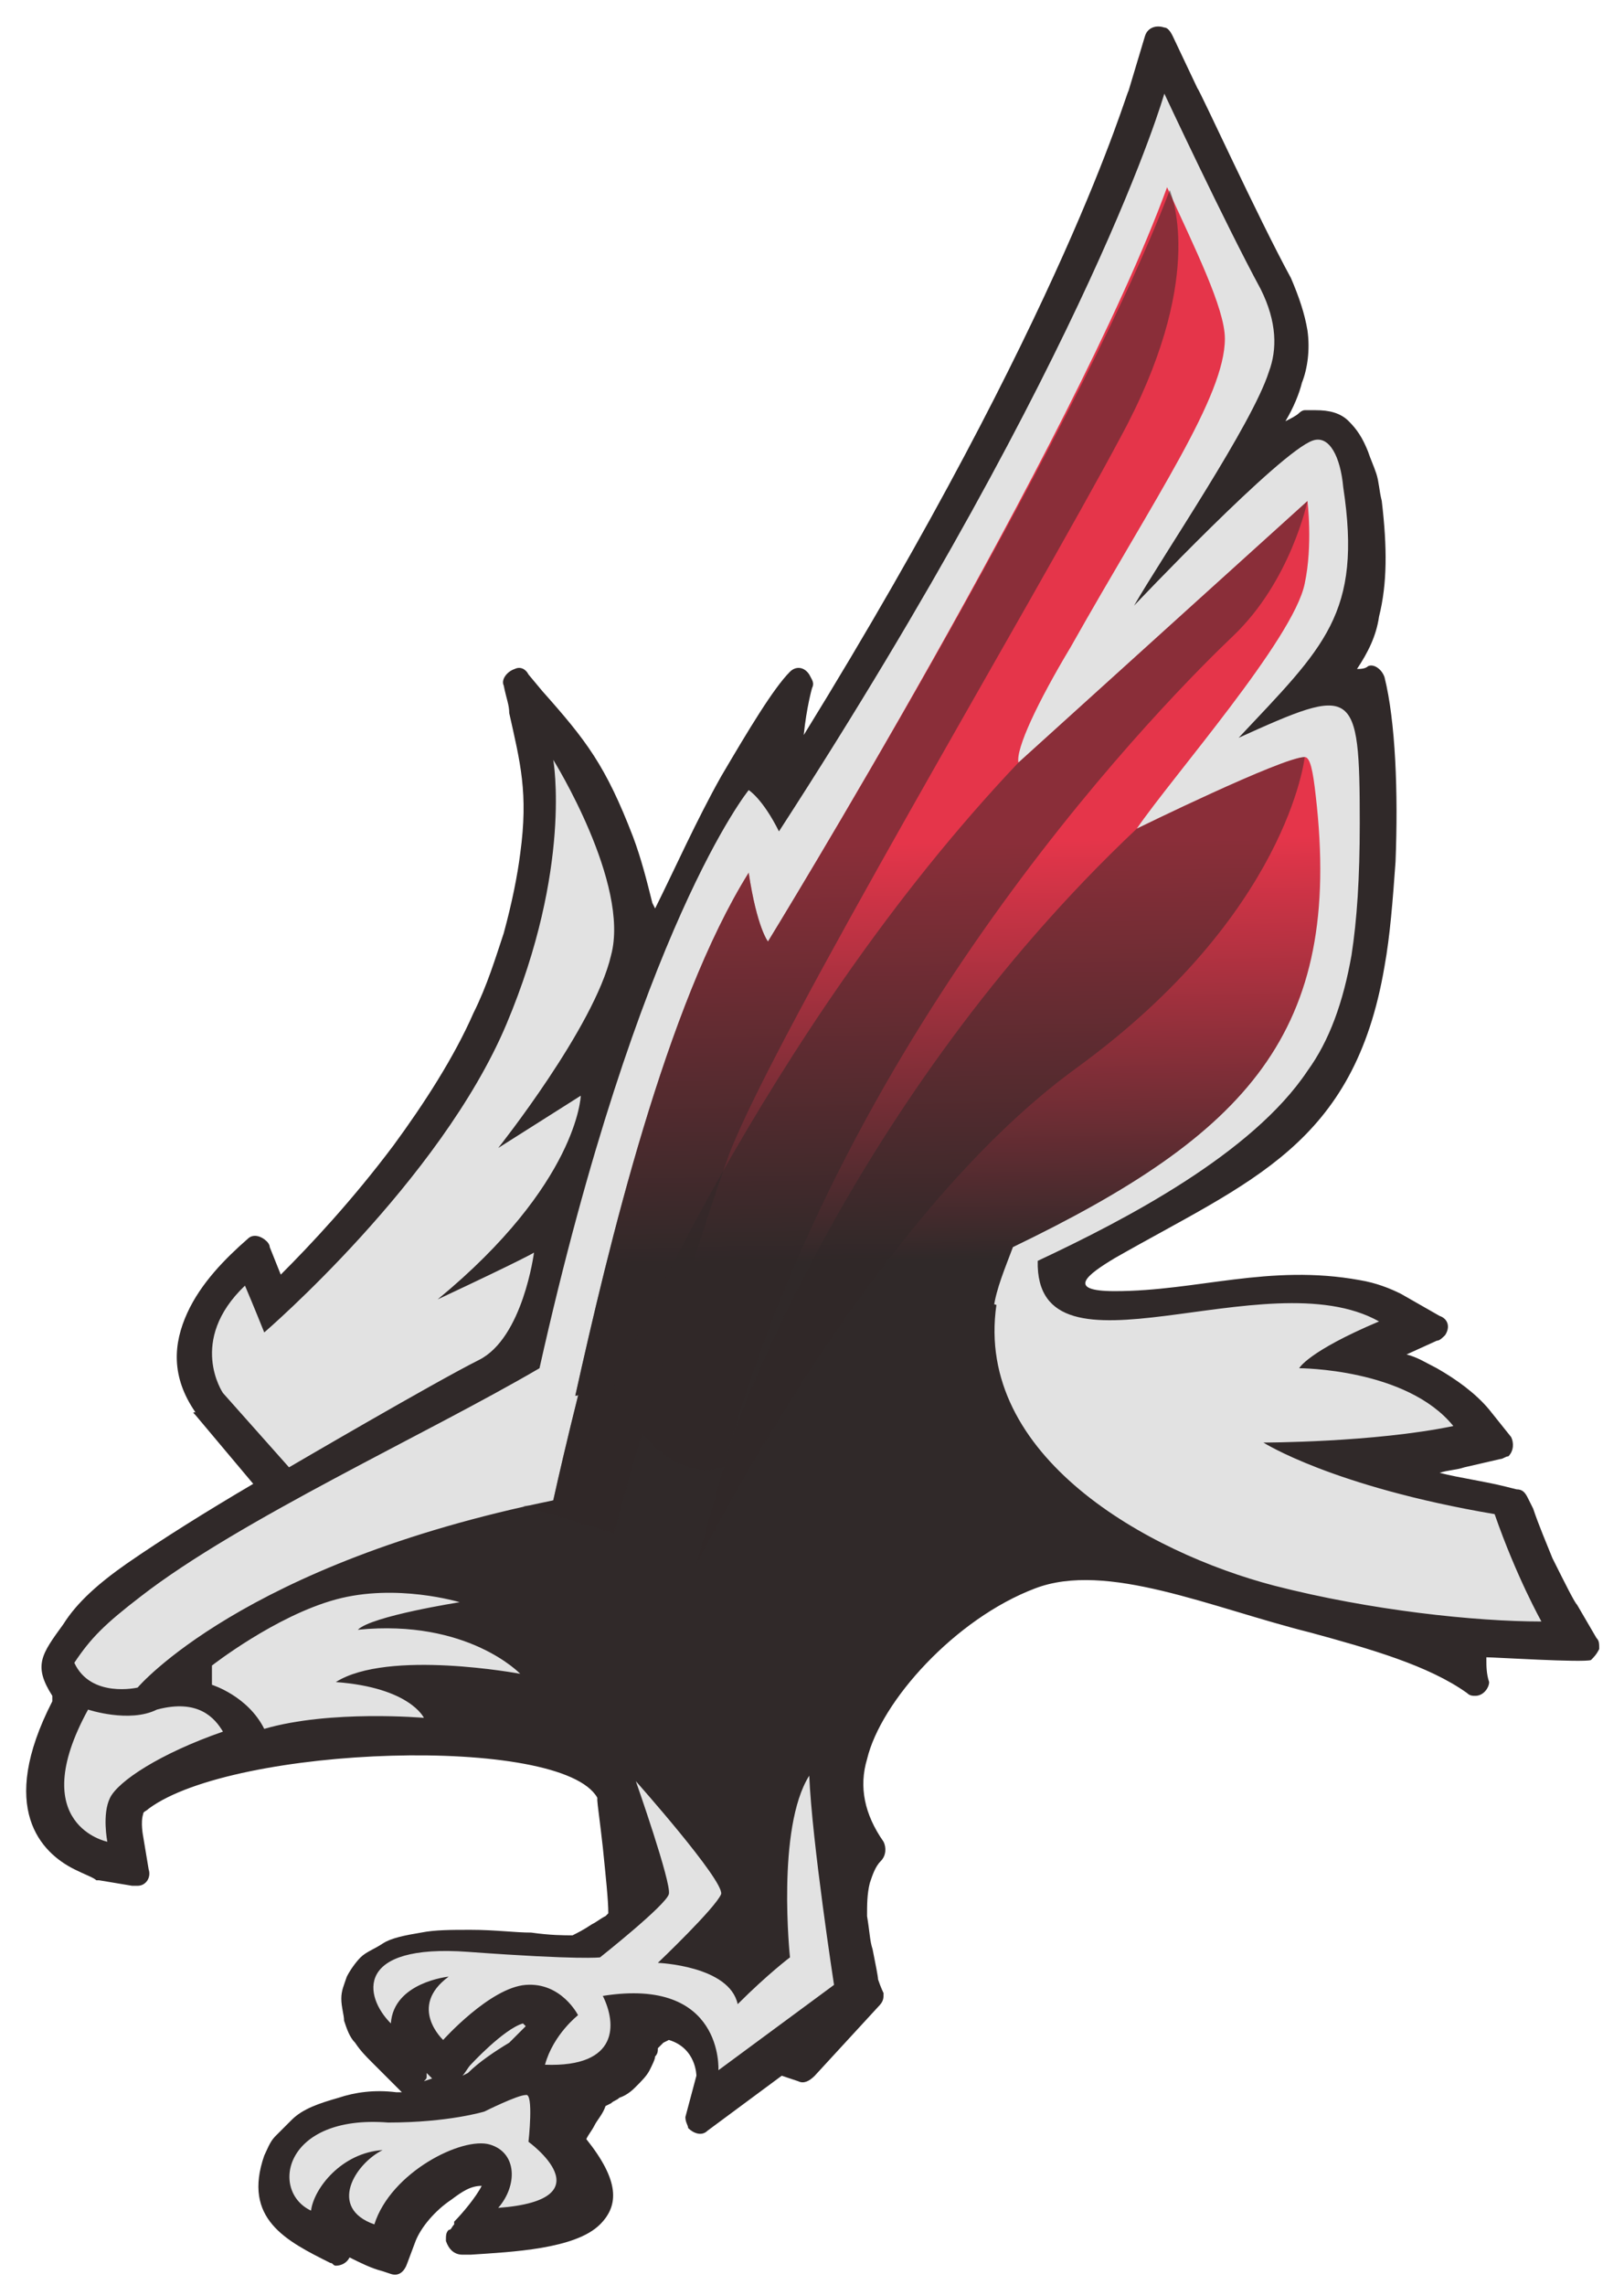
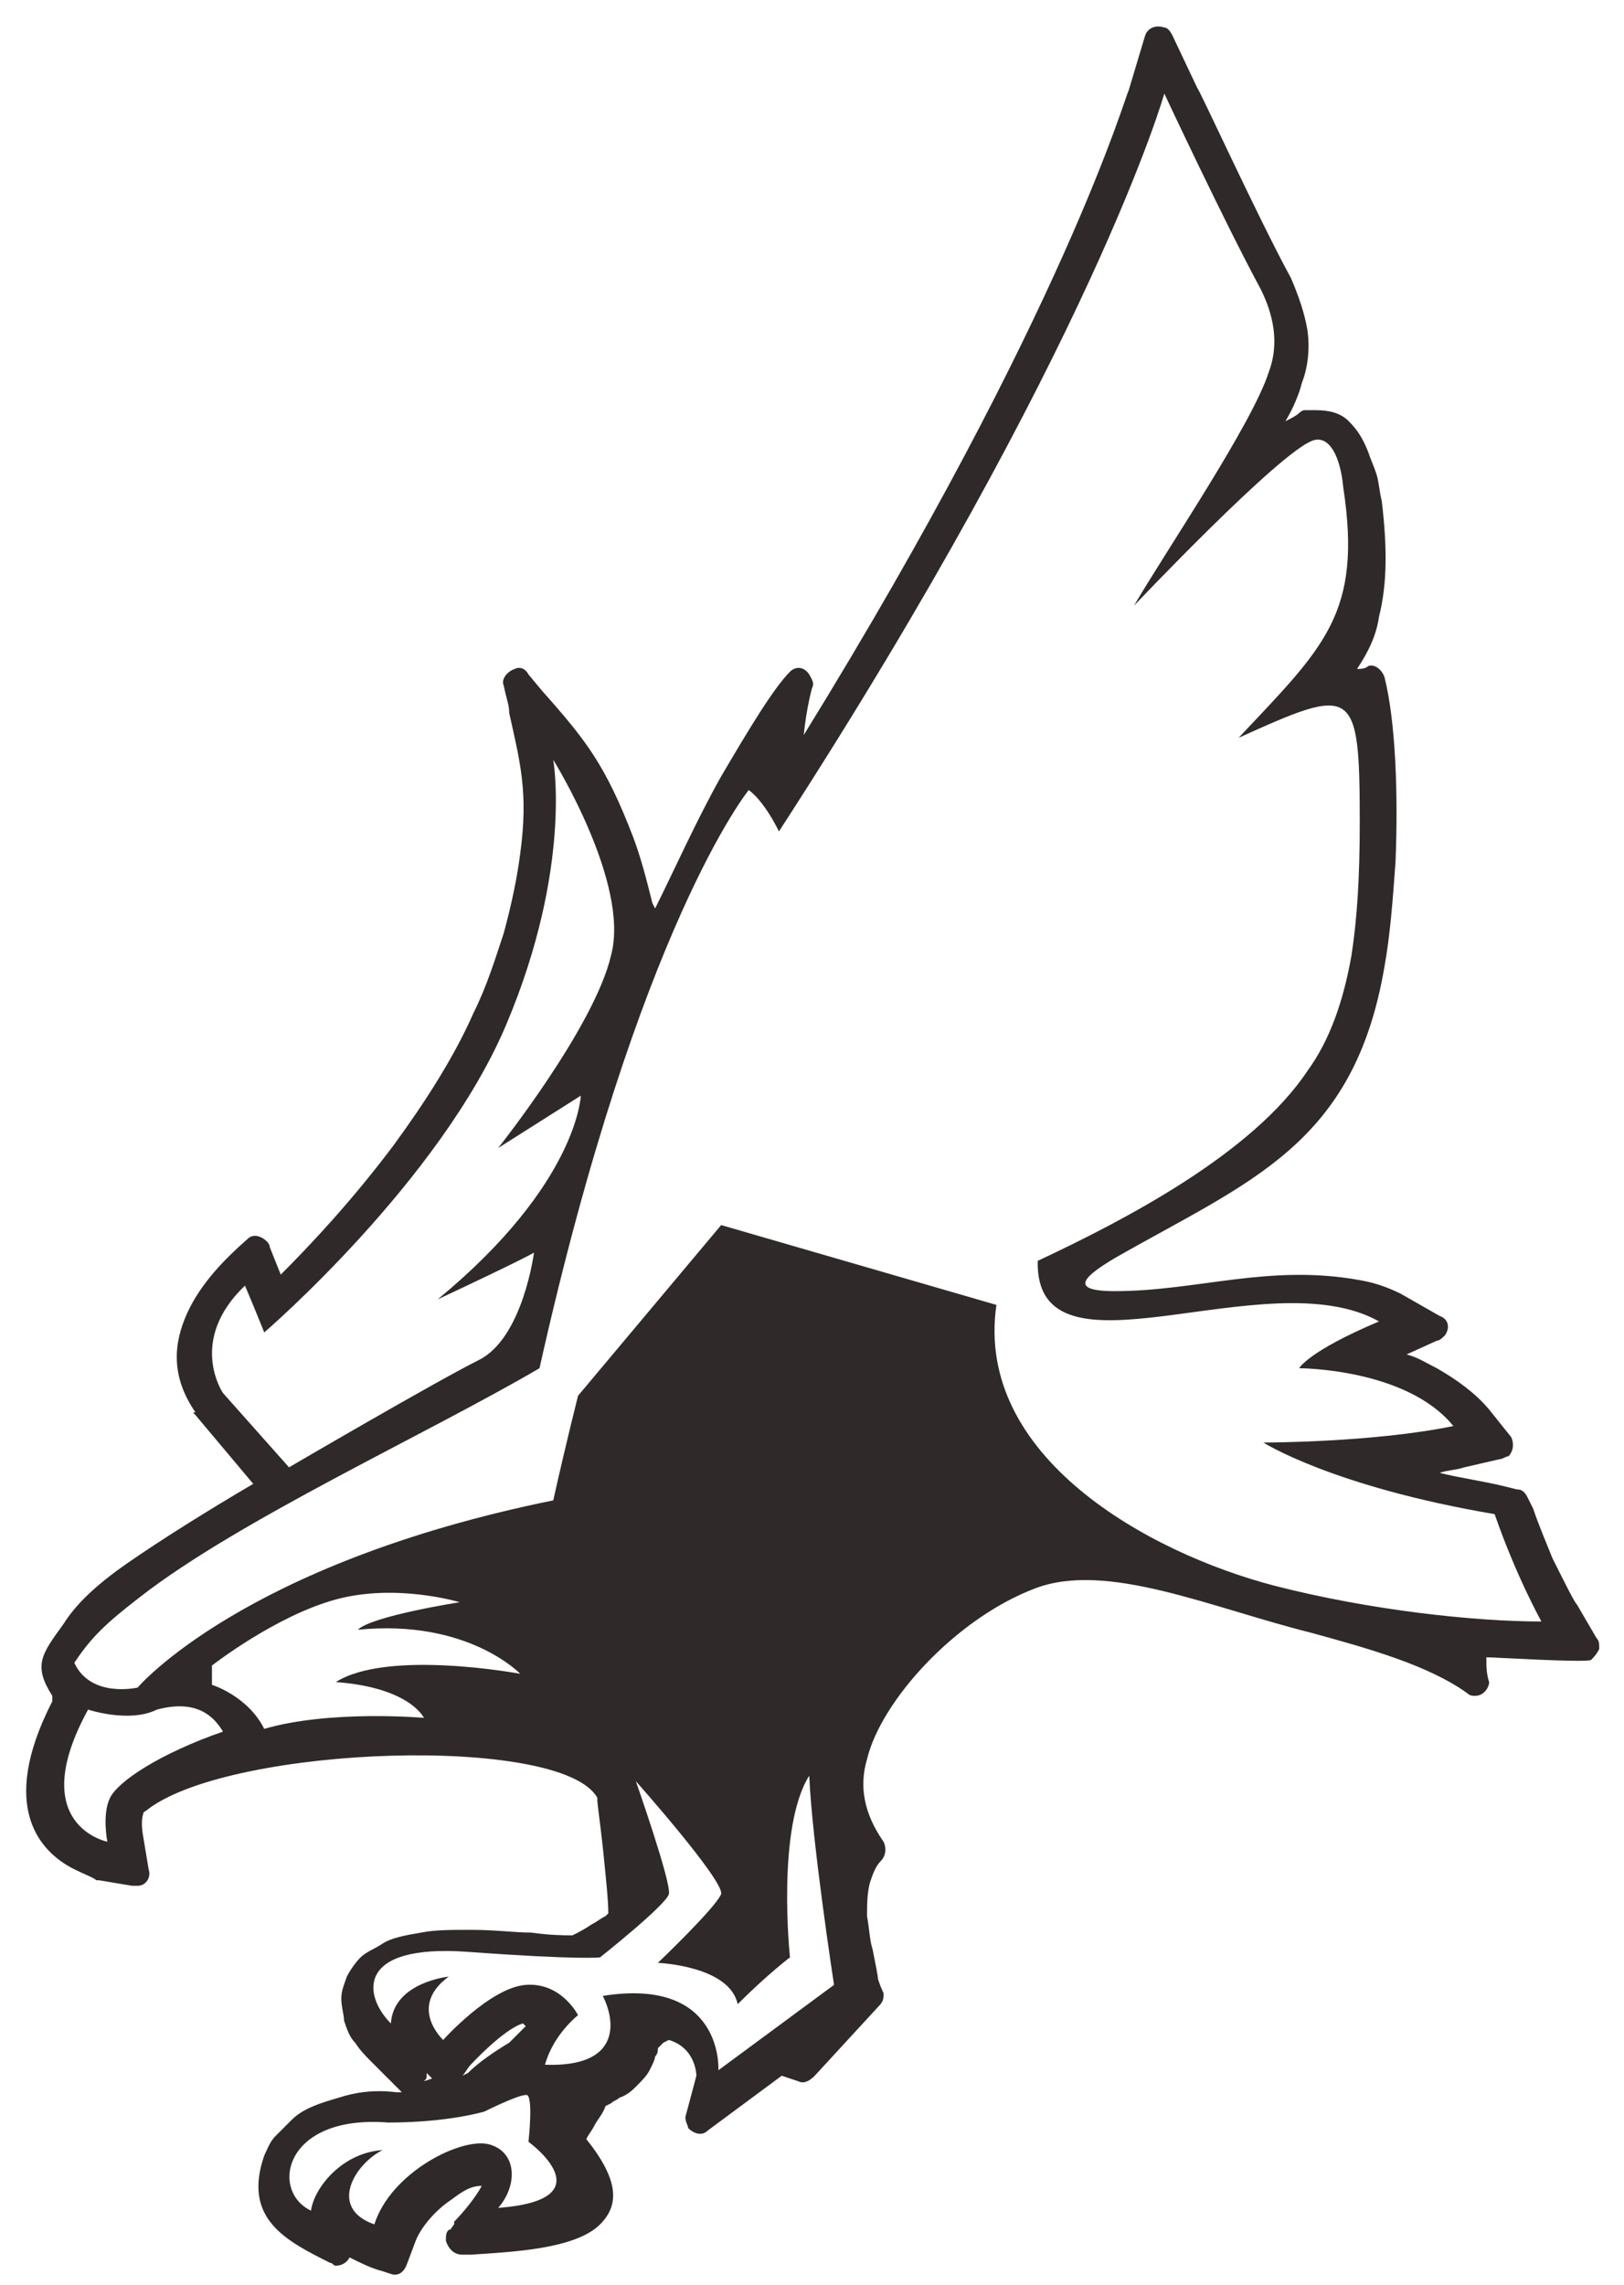
<svg xmlns="http://www.w3.org/2000/svg" width="59" height="83" viewBox="0 0 59 83" fill="none">
-   <path d="M12.001 63H19.5L22 63.5L23 68.5C23 68.833 22.7 69.7 21.5 70.5C13.5 70.1 12.5 71.667 13 72.5C12.833 72.667 13.2 73.7 16 76.5C10.5 76 10 78.5 10 80C10 81.5 13.5 82 14 82C14.5 82 14 79.5 16.5 78.5C18.9 78.1 18.167 80 17.5 81L21 79.5L20.5 76C21.167 75.667 22.5 74.6 22.5 73C26.5 73.8 26.167 75.667 25.5 76.5L31 72.5L30.5 68L30 62C31.5 59.5 35.6 54.8 40 56C46.4 59.6 54 59.833 57 59.5C56.5 58.333 55.4 55.7 55 54.5C51 53.5 50 53 53.5 52.5C54.5 51.5 49.5 49 51 48.5C50.5 46.5 46 47 44 47C42 47 40 48 38.5 46.5C53 39 49.5 33 50 28.5C50.4 24.9 48.833 24.333 48 24.5C48.167 24.333 48.7 23.1 49.5 19.5C50 14.5 47.5 15 45 16.5C47.4 13.3 47 11.5 46.5 11L42 2C41.167 4.333 38.7 10.6 35.5 17C32.3 23.4 29.5 27 28.5 28L27.5 27C26.5 28.5 24 33.5 22.5 35C23 32 21 28 19 26C20.5 29.5 20 32.5 16.5 39C13.7 44.2 11 46.5 10 47L9 45.5C8.667 45.667 7.8 46.3 7 47.5C6.2 49.9 8.667 52.833 10 54C7.833 55.5 3.3 58.6 2.5 59C1.7 59.4 2.167 60.833 2.5 61.5C2.333 61.667 1.9 62.5 1.5 64.5C1.1 67.3 3.334 67.667 4.5 67.5L4 65.5L6.5 64L12.001 63Z" fill="#E2E2E2" />
  <path fill-rule="evenodd" clip-rule="evenodd" d="M58 59.5L57.3 58.3C57.2 58.2 56.9 57.6 56.4 56.6C56.2 56.1 55.9 55.4 55.7 54.8L55.5 54.4C55.4 54.2 55.3 54.1 55.1 54.1L54.7 54C53.9 53.8 53.1 53.7 52.3 53.5C52.6 53.4 52.9 53.4 53.2 53.3L54.5 53C54.6 53 54.7 52.9 54.8 52.9C55 52.7 55 52.4 54.9 52.2L54.1 51.2C53.6 50.6 52.9 50.1 52.2 49.7C51.8 49.5 51.5 49.3 51.1 49.2L52.2 48.7C52.3 48.7 52.4 48.6 52.5 48.5C52.7 48.2 52.6 47.9 52.3 47.8L50.9 47C50.5 46.8 50 46.6 49.4 46.5C46.1 45.9 43.5 46.9 40.5 46.9C38.7 46.9 39.5 46.3 40.5 45.7C45.4 42.9 49.2 41.6 50.3 35.1C50.5 34 50.6 32.7 50.7 31.3C50.8 28.8 50.7 26.2 50.3 24.6C50.2 24.3 49.9 24.1 49.7 24.2C49.6 24.3 49.4 24.3 49.3 24.3C49.7 23.7 50 23.1 50.1 22.4C50.4 21.2 50.4 19.9 50.2 18.2C50.1 17.8 50.1 17.5 50 17.2C49.9 16.9 49.8 16.7 49.7 16.4C49.5 15.9 49.3 15.6 49 15.3C48.7 15 48.3 14.9 47.8 14.9C47.5 14.9 47.4 14.9 47.4 14.9C47.3 14.9 47.2 15 47.2 15C47.1 15.1 46.9 15.2 46.7 15.3C47 14.8 47.2 14.3 47.3 13.9C47.5 13.4 47.6 12.7 47.5 12C47.4 11.4 47.2 10.8 46.9 10.1C45.7 7.9 43.6 3.3 43.5 3.2L42.6 1.3C42.5 1.1 42.4 1 42.3 1C42 0.9 41.7 1 41.6 1.3L41 3.3C40.9 3.4 38.7 11.3 29.2 26.7C29.3 25.7 29.5 25 29.5 25C29.6 24.8 29.5 24.7 29.4 24.5C29.2 24.2 28.9 24.2 28.7 24.4C28.1 25 27.2 26.5 26.2 28.2C25.3 29.8 24.5 31.6 23.8 33L23.7 32.8C23.5 32 23.3 31.2 23 30.4C22 27.8 21.3 26.9 19.7 25.1L19.2 24.5C19.1 24.3 18.9 24.2 18.7 24.3C18.4 24.4 18.2 24.7 18.3 24.9C18.4 25.4 18.5 25.6 18.5 25.9C18.9 27.7 19.2 28.8 18.9 31C18.8 31.8 18.6 32.8 18.3 33.9C18 34.8 17.7 35.8 17.2 36.8C16.5 38.4 15.4 40.1 14.3 41.6C12.8 43.6 11.3 45.2 10.2 46.3L9.8 45.3C9.8 45.2 9.7 45.1 9.7 45.1C9.5 44.9 9.2 44.8 9 45C8.2 45.7 7.3 46.6 6.8 47.7C6.3 48.8 6.2 50 7.1 51.3C7 51.3 7 51.3 7.1 51.4L9.2 53.9C7.5 54.9 5.9 55.9 4.6 56.8C3.6 57.5 2.8 58.2 2.3 59C1.5 60.1 1.2 60.5 1.9 61.6V61.7V61.8C-0.1 65.7 1.5 67.3 2.7 67.9C3.1 68.1 3.4 68.2 3.5 68.3H3.6L4.8 68.5C4.9 68.5 5 68.5 5 68.5C5.3 68.5 5.5 68.2 5.4 67.9L5.2 66.7C5.2 66.7 5.1 66.2 5.2 65.9C5.2 65.8 5.3 65.8 5.4 65.7C8.5 63.4 20.4 63 21.7 65.3V65.4C21.7 65.5 21.8 66.2 21.9 67.1C22 68.1 22.1 69 22.1 69.5L22 69.6C21.8 69.7 21.7 69.8 21.5 69.9C21.2 70.1 21 70.2 20.8 70.3C20.5 70.3 20 70.3 19.3 70.2C18.7 70.2 18 70.1 17.1 70.1C16.4 70.1 15.8 70.1 15.3 70.2C14.7 70.3 14.2 70.4 13.9 70.6C13.6 70.8 13.3 70.9 13.1 71.1C12.9 71.3 12.7 71.6 12.6 71.8C12.5 72.1 12.4 72.3 12.4 72.6C12.4 72.9 12.5 73.2 12.5 73.4C12.6 73.7 12.7 74 12.9 74.2C13.1 74.5 13.3 74.7 13.5 74.9L14.6 76H14.4C13.6 75.9 12.9 76 12.3 76.2C11.6 76.4 11 76.6 10.6 77C10.4 77.2 10.2 77.4 10 77.6C9.8 77.8 9.7 78.1 9.6 78.3C8.8 80.6 10.4 81.4 12 82.2C12.1 82.2 12.1 82.3 12.2 82.3C12.4 82.3 12.6 82.2 12.7 82C13.1 82.2 13.5 82.4 13.9 82.5L14.2 82.6C14.5 82.7 14.7 82.5 14.8 82.2L15.1 81.4C15.3 80.9 15.8 80.3 16.4 79.9C16.8 79.6 17.1 79.4 17.5 79.4C17.3 79.8 16.8 80.4 16.5 80.7V80.8C16.4 80.9 16.4 81 16.3 81C16.2 81.1 16.2 81.2 16.2 81.4C16.3 81.7 16.5 81.9 16.8 81.9H17.1C18.6 81.8 20.9 81.7 21.8 80.8C22.5 80.1 22.5 79.2 21.3 77.7C21.4 77.5 21.5 77.4 21.6 77.2C21.7 77 21.9 76.8 22 76.5L22.2 76.4C22.3 76.3 22.4 76.3 22.5 76.2C22.8 76.1 23 75.9 23.1 75.8C23.3 75.6 23.5 75.4 23.6 75.2C23.7 75 23.8 74.8 23.8 74.7C23.9 74.6 23.9 74.5 23.9 74.4L24.1 74.2L24.3 74.1C25.3 74.4 25.3 75.4 25.3 75.4L24.9 76.9C24.9 77.1 25 77.2 25 77.3C25.2 77.5 25.5 77.6 25.7 77.4L28.4 75.4L29 75.6C29.2 75.7 29.4 75.6 29.6 75.4L31.9 72.9C32.1 72.7 32.1 72.6 32.1 72.4C32.1 72.4 32 72.2 31.9 71.9C31.9 71.8 31.8 71.3 31.7 70.8C31.6 70.5 31.6 70.2 31.5 69.6C31.5 69.2 31.5 68.8 31.6 68.4C31.7 68.1 31.8 67.8 32 67.6C32.2 67.4 32.2 67.1 32.1 66.9C31.4 65.9 31.2 64.9 31.5 63.9C32 61.8 34.7 58.8 37.6 57.7C40.2 56.7 44 58.4 47.6 59.3C49.8 59.9 51.9 60.5 53.3 61.5C53.4 61.6 53.5 61.6 53.6 61.6C53.9 61.6 54.1 61.3 54.1 61.1C54 60.8 54 60.5 54 60.3V60.2C54.3 60.2 57.5 60.4 57.8 60.3C57.9 60.2 58 60.1 58.1 59.9C58.1 59.7 58.1 59.6 58 59.5ZM8.1 50.6C8.1 50.6 6.8 48.7 8.9 46.7C9.2 47.4 9.6 48.4 9.6 48.4C9.6 48.4 16 42.9 18.4 37.2C20.8 31.5 20.1 27.6 20.1 27.6C20.1 27.6 22.9 32.1 22.2 34.7C21.6 37.3 18.1 41.7 18.1 41.7L21.1 39.8C21.1 39.8 21 43 15.9 47.2C19.1 45.7 19.4 45.5 19.4 45.5C19.4 45.5 19 48.6 17.4 49.4C15.8 50.2 10.5 53.3 10.5 53.3L8.1 50.6ZM4 65.3C3.7 65.9 3.9 66.9 3.9 66.9C3.9 66.9 0.9 66.3 3.2 62.1C3.2 62.1 4.7 62.6 5.7 62.1C7.2 61.7 7.8 62.4 8.1 62.9C5.8 63.7 4.3 64.7 4 65.3ZM12.2 61.1C14.9 61.3 15.4 62.4 15.4 62.4C15.4 62.4 12 62.1 9.6 62.8C9 61.6 7.7 61.2 7.7 61.2V60.5C7.7 60.5 10 58.7 12.2 58.1C14.4 57.5 16.7 58.2 16.7 58.2C16.7 58.2 13.5 58.7 13 59.2C17 58.8 18.9 60.8 18.9 60.8C18.9 60.8 14.1 59.9 12.2 61.1ZM18.1 80.2C18.8 79.4 18.8 78.2 17.8 77.9C16.8 77.6 14.2 78.9 13.6 80.8C11.9 80.2 12.9 78.6 13.9 78.1C12.4 78.2 11.4 79.5 11.3 80.3C9.8 79.6 10.3 76.8 14.1 77.1C16.3 77.1 17.6 76.7 17.6 76.7C17.6 76.7 18.8 76.1 19.1 76.1C19.4 76 19.2 77.8 19.2 77.8C19.2 77.8 22.1 79.9 18.1 80.2ZM15.4 75.6C15.5 75.5 15.5 75.5 15.5 75.4V75.3L15.7 75.5L15.4 75.6ZM16.8 75.4C16.9 75.3 17 75.1 17.1 75C17.1 75 18.3 73.7 19 73.5L19.1 73.6C18.9 73.8 18.7 74 18.5 74.2C18 74.5 17.4 74.9 17 75.3L16.8 75.4ZM26.1 75.2C26.1 75.2 26.3 71.8 21.9 72.5C22.4 73.5 22.5 75.1 19.8 75C20.1 73.9 21 73.2 21 73.2C21 73.2 20.4 72 19.1 72.1C17.8 72.2 16.1 74.1 16.1 74.1C16.1 74.1 14.8 72.9 16.3 71.8C16.3 71.8 14.3 72 14.2 73.5C13.2 72.5 12.9 70.6 17 70.9C21.1 71.2 21.8 71.1 21.8 71.1C21.8 71.1 24.2 69.2 24.3 68.8C24.4 68.4 23.1 64.7 23.1 64.7C23.1 64.7 26.3 68.3 26.2 68.8C26 69.3 23.9 71.3 23.9 71.3C23.9 71.3 26.5 71.4 26.8 72.8C27.9 71.7 28.7 71.1 28.7 71.1C28.7 71.1 28.2 66.4 29.4 64.5C29.5 66.9 30.3 72.1 30.3 72.1L26.1 75.2ZM46.3 57.6C41.7 56.4 35.4 52.9 36.2 47.4L26.2 44.5L21 50.7C20.6 52.3 20.3 53.6 20.1 54.5C8.8 56.8 5 61.3 5 61.3C5 61.3 3.3 61.7 2.7 60.4C3.3 59.5 3.8 59 5.1 58C8.7 55.2 15.5 52.1 19.6 49.7C23.2 33.6 27.2 28.7 27.2 28.7C27.2 28.7 27.7 29 28.3 30.2C39.7 12.6 42.3 3.4 42.3 3.4C42.3 3.4 44.5 8.1 45.8 10.5C46.4 11.7 46.4 12.7 46.1 13.5C45.5 15.4 42.3 20.1 41.2 22C41.2 22 46.5 16.4 47.7 16C48.3 15.8 48.7 16.6 48.8 17.7C49.5 22.3 48.1 23.5 45 26.8C49.2 24.9 49.4 24.9 49.4 29.9C49.4 31.9 49.3 33.4 49.1 34.7C48.8 36.4 48.3 37.8 47.5 38.9C45.5 41.9 40.9 44.3 37.7 45.8C37.6 50.5 46 45.7 50.1 48C47.5 49.1 47.2 49.7 47.2 49.7C47.2 49.7 51.1 49.7 52.8 51.8C49.9 52.4 45.9 52.4 45.9 52.4C45.9 52.4 48.4 54 54.3 55C55.1 57.3 56 58.9 56 58.9C53.6 58.9 49.8 58.5 46.3 57.6Z" fill="#302929" />
-   <path fill-rule="evenodd" clip-rule="evenodd" d="M20.9 50.7C22.1 45.3 24.2 36.5 27.2 31.7C27.5 33.7 27.9 34.2 27.9 34.2C27.9 34.2 39 16.1 42.4 6.8C43.4 9 44.5 11.2 44.5 12.3C44.5 14.4 42 18 38.9 23.5C37.7 25.5 36.9 27.2 37 27.7C40.2 24.8 47.5 18.2 47.5 18.2C47.5 18.2 47.7 19.8 47.4 21.2C47 23.2 42.6 28.2 41.3 30.1C41.3 30.1 46.6 27.5 47.4 27.5C47.6 27.5 47.7 28 47.8 28.9C48.8 37.5 45.3 41.2 36.8 45.3C36.5 46.1 36.2 46.8 36.1 47.5L20.9 50.7Z" fill="url(#paint0_linear_379_11684)" />
-   <path opacity="0.5" fill-rule="evenodd" clip-rule="evenodd" d="M42.5 6.9C39 16.1 27.9 34.2 27.9 34.2C27.9 34.2 27.5 33.7 27.2 31.7C24.2 36.5 22.1 45.3 20.9 50.7H21C20.6 52.3 20.3 53.6 20.1 54.5C19.7 54.6 19.4 54.7 19 54.7L22.3 55.7C22.3 55.7 24.9 46.3 26.5 41.9C28.2 37.5 37.5 21.9 40.7 15.9C43.8 10.2 42.6 7.2 42.5 6.9Z" fill="#302929" />
-   <path opacity="0.5" fill-rule="evenodd" clip-rule="evenodd" d="M47.5 18.2C47.5 18.2 40.2 24.8 37 27.7C27.7 37.5 22.3 50.4 22.3 50.4C22.3 50.4 23.8 54 26.3 53.3C30.7 37 42.7 25.1 44.8 23.1C46.9 21.1 47.5 18.2 47.5 18.2Z" fill="#302929" />
-   <path opacity="0.5" fill-rule="evenodd" clip-rule="evenodd" d="M39.1 38.8C46.8 33.2 47.4 27.5 47.4 27.5C46.6 27.5 41.3 30.1 41.3 30.1C30.8 40 26.6 52.2 26.6 52.2L25.3 56.8C25.4 56.8 31.4 44.4 39.1 38.8Z" fill="#302929" />
  <defs>
    <linearGradient id="paint0_linear_379_11684" x1="34.291" y1="30.603" x2="34.566" y2="45.761" gradientUnits="userSpaceOnUse">
      <stop stop-color="#E5354A" />
      <stop offset="1" stop-color="#302929" />
    </linearGradient>
  </defs>
</svg>